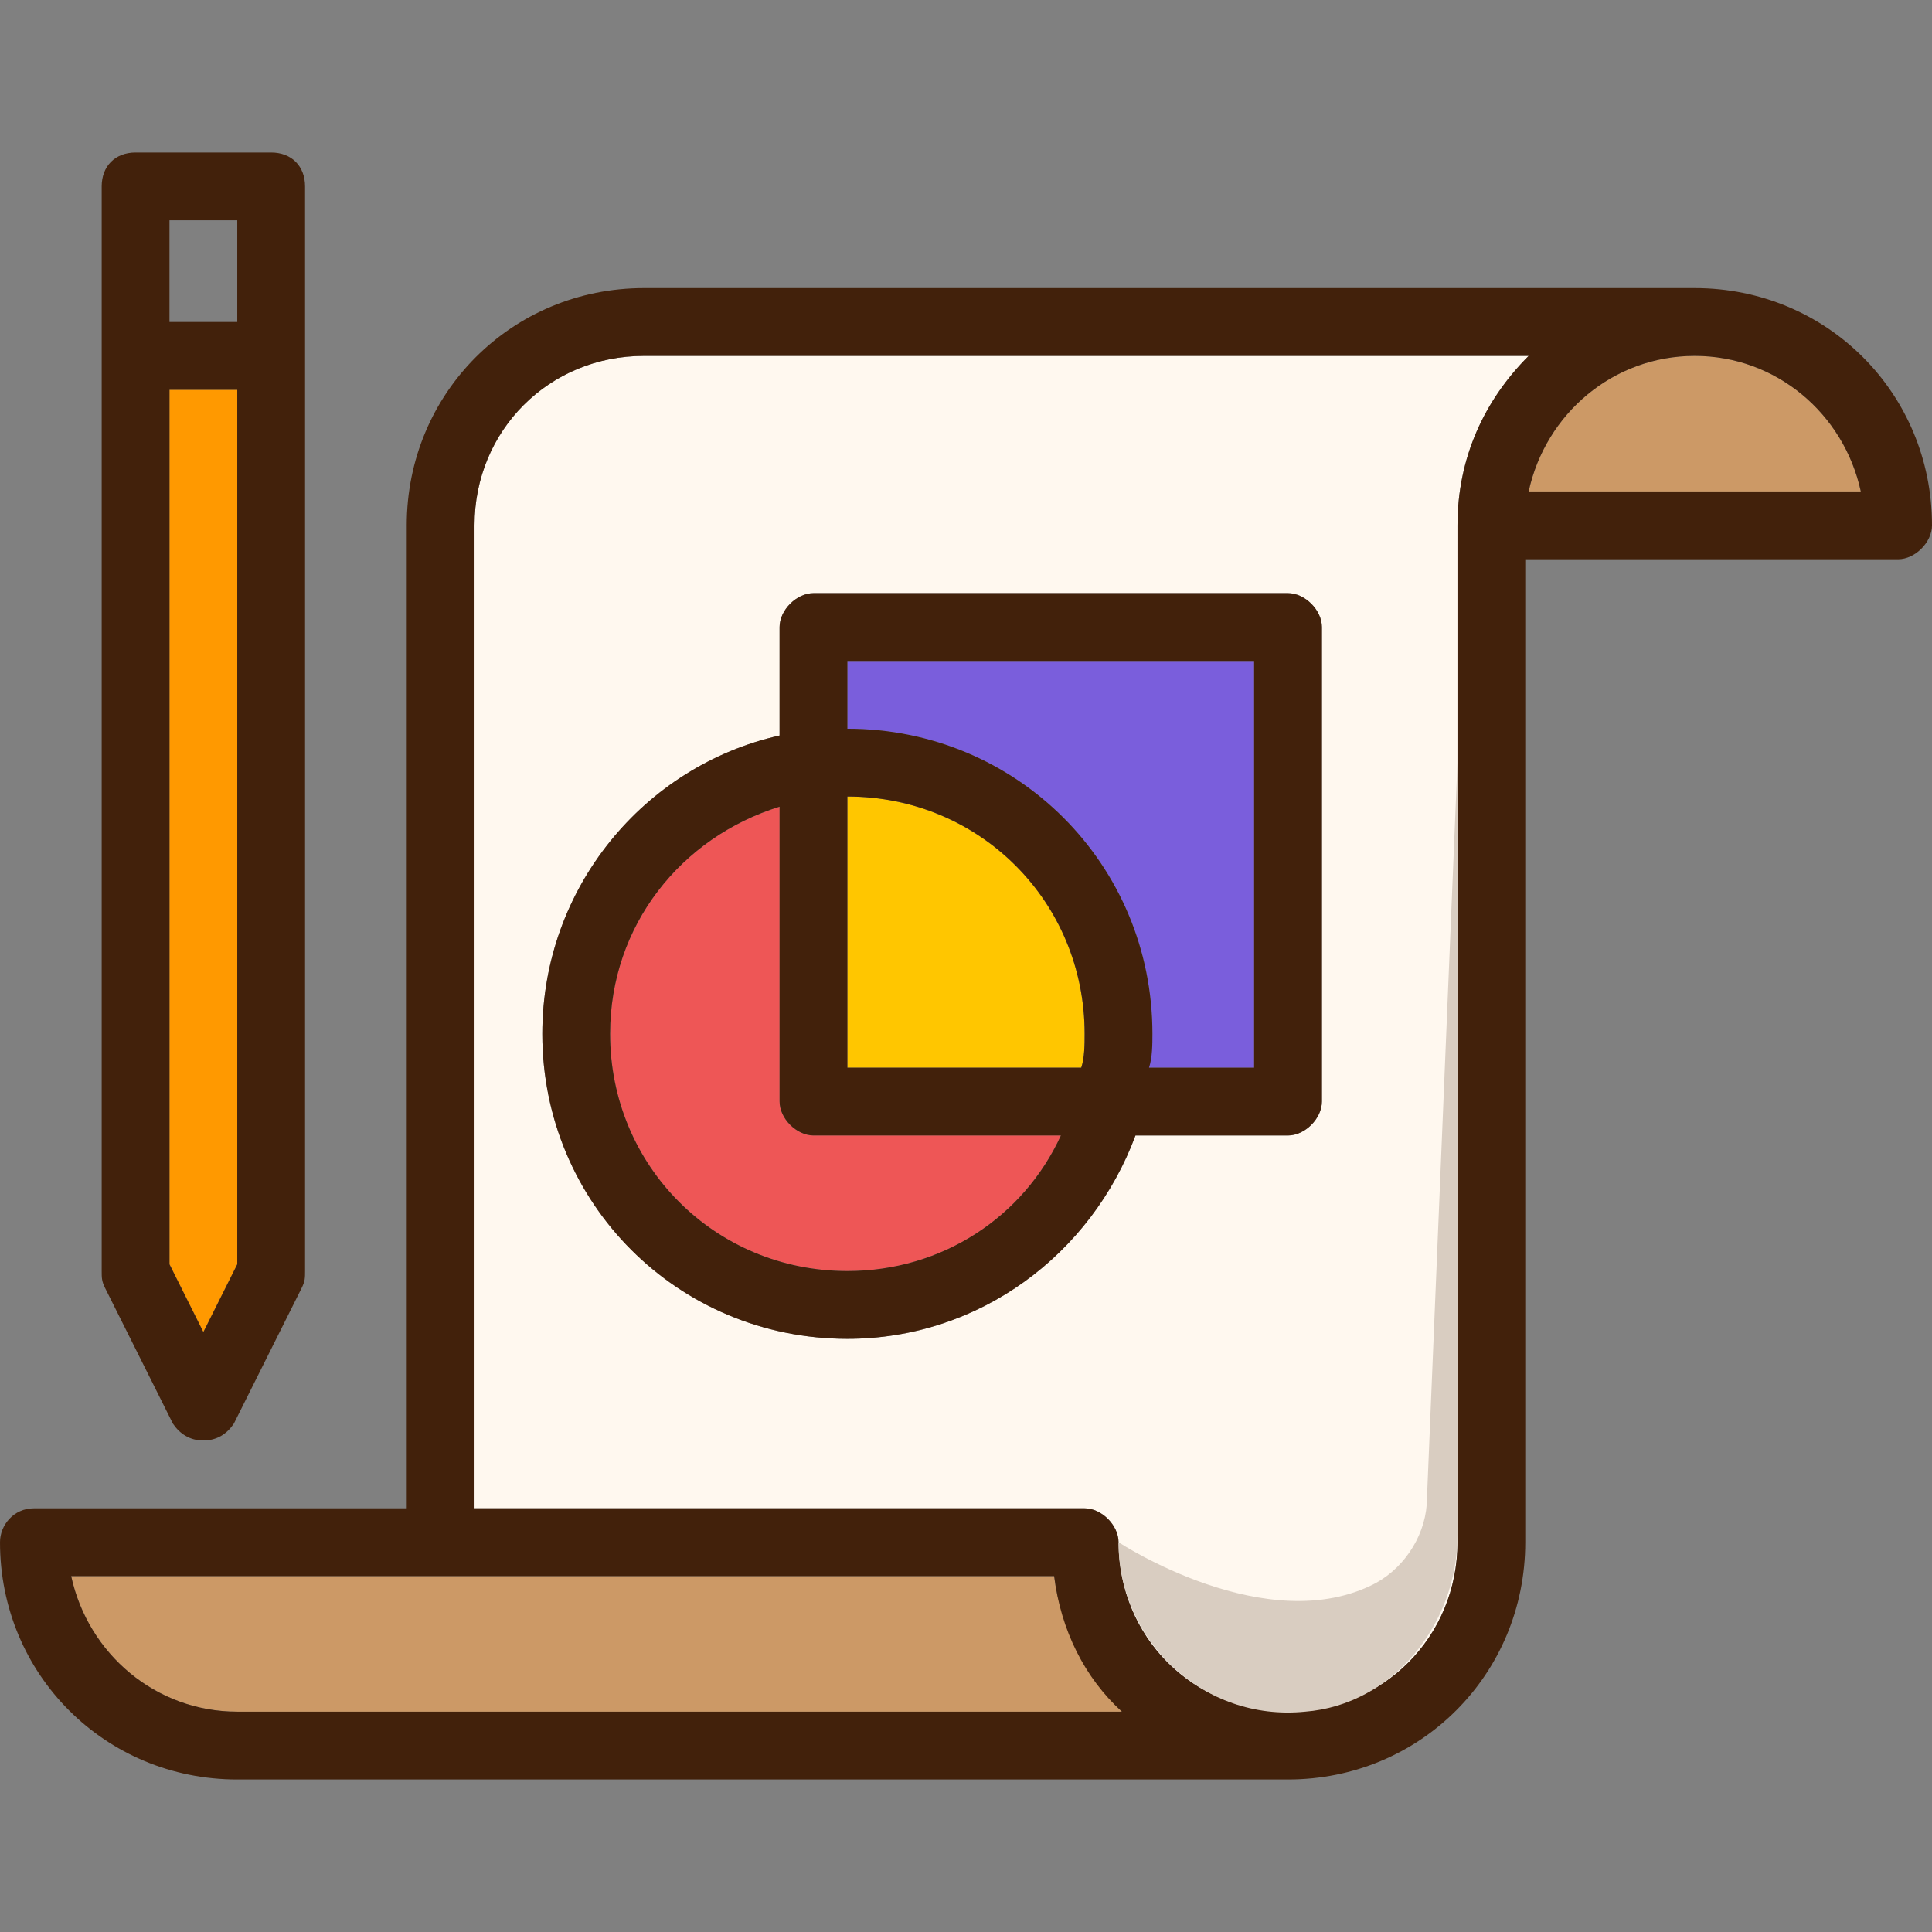
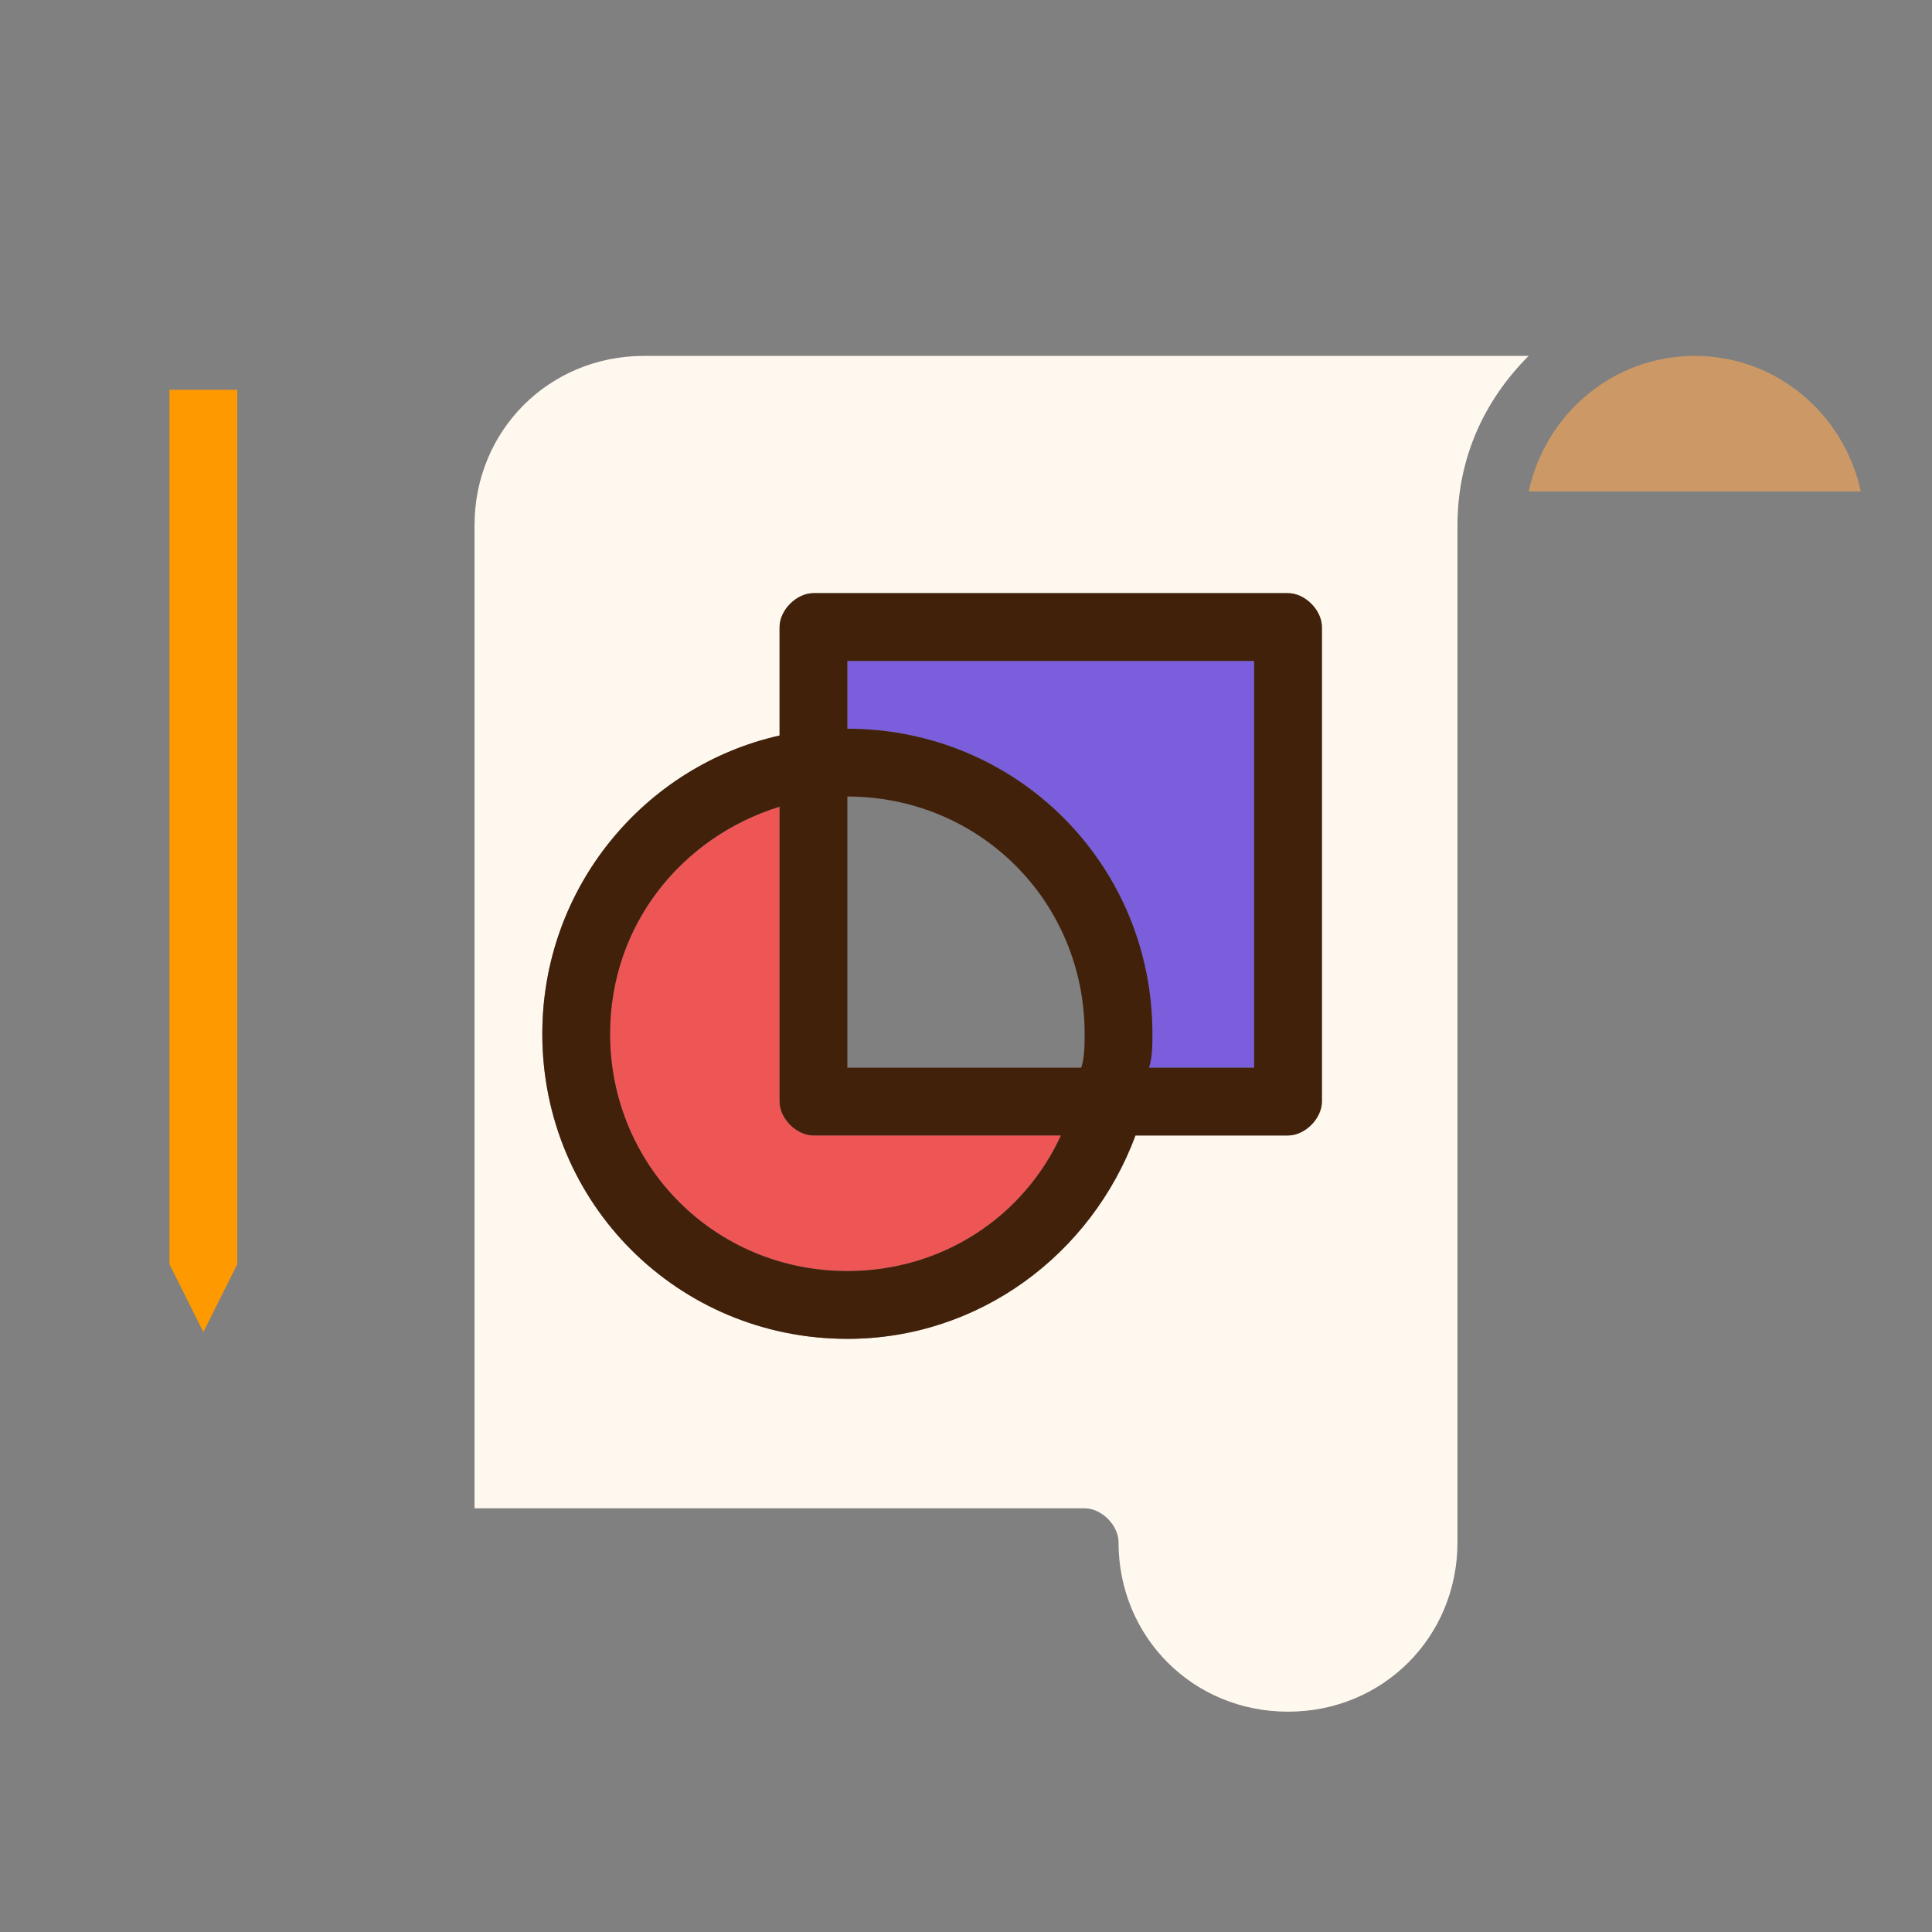
<svg xmlns="http://www.w3.org/2000/svg" height="800px" width="800px" version="1.1" id="Layer_1" viewBox="0 0 456 456" xml:space="preserve" fill="#000000">
  <rect x="0" y="0" width="456" height="456" fill="#808080" stroke="none" />
  <g id="SVGRepo_bgCarrier" stroke-width="0" />
  <g id="SVGRepo_tracerCarrier" stroke-linecap="round" stroke-linejoin="round" />
  <g id="SVGRepo_iconCarrier">
    <path style="fill:#FFF8EF;" d="M112,356V124c0-22.4,17.6-40,40-40h208.8c-10.4,10.4-16.8,24-16.8,40v240c0,22.4-17.6,40-40,40 s-40-17.6-40-40c0-4-4-8-8-8H112z M128,244c0,40,32,72,72,72c31.2,0,57.6-20,68-48h36c4,0,8-4,8-8V148c0-4-4-8-8-8H192c-4,0-8,4-8,8 v25.6C152,180.8,128,209.6,128,244z" />
    <path style="fill:#CC9966;" d="M400,84c19.2,0,35.2,13.6,39.2,32h-78.4C364.8,97.6,380.8,84,400,84z" />
    <path style="fill:#7a5edc;" d="M296,156v96h-24.8c0-2.4,0.8-5.6,0.8-8c0-40-32-72-72-72v-16H296z" />
-     <path style="fill:#CC9966;" d="M248.8,372c1.6,12.8,8,24,16,32H56c-19.2,0-35.2-13.6-39.2-32H248.8z" />
-     <path style="fill:#FFC600;" d="M200,188c31.2,0,56,24.8,56,56c0,2.4,0,5.6-0.8,8H200V188z" />
    <path style="fill:#EE5656;" d="M200,300c-31.2,0-56-24.8-56-56c0-25.6,16.8-46.4,40-53.6V260c0,4,4,8,8,8h58.4 C241.6,287.2,222.4,300,200,300z" />
    <path style="fill:#42210B;" d="M200,172c40,0,72,32,72,72c0,2.4,0,5.6-0.8,8H296v-96h-96V172z M256,244c0-31.2-24.8-56-56-56v64 h55.2C256,249.6,256,246.4,256,244z M200,316c-40,0-72-32-72-72c0-34.4,24-63.2,56-70.4V148c0-4,4-8,8-8h112c4,0,8,4,8,8v112 c0,4-4,8-8,8h-36C257.6,296,231.2,316,200,316z M144,244c0,31.2,24.8,56,56,56c22.4,0,41.6-12.8,50.4-32H192c-4,0-8-4-8-8v-69.6 C160.8,197.6,144,218.4,144,244z" />
    <polygon style="fill:#FF9900;" points="56,92 56,298.4 48,314.4 40,298.4 40,92 " />
    <g>
-       <path style="fill:#42210B;" d="M56,76V52H40v24H56z M40,298.4l8,16l8-16V92H40V298.4z M72,44v256c0,1.6,0,2.4-0.8,4l-16,32 c-1.6,2.4-4,4-7.2,4s-5.6-1.6-7.2-4l-16-32c-0.8-1.6-0.8-2.4-0.8-4V44c0-4.8,3.2-8,8-8h32C68.8,36,72,39.2,72,44z" />
-       <path style="fill:#42210B;" d="M439.2,116c-4-18.4-20-32-39.2-32s-35.2,13.6-39.2,32H439.2z M248.8,372h-232c4,18.4,20,32,39.2,32 h208.8C256,396,250.4,384.8,248.8,372z M96,124c0-31.2,24.8-56,56-56h248c31.2,0,56,24.8,56,56c0,4-4,8-8,8h-88v232 c0,31.2-24.8,56-56,56H56c-31.2,0-56-24.8-56-56c0-4,3.2-8,8-8h88V124z M360.8,84H152c-22.4,0-40,17.6-40,40v232h144c4,0,8,4,8,8 c0,22.4,17.6,40,40,40s40-17.6,40-40V124C344,108,350.4,94.4,360.8,84z" />
-     </g>
-     <path style="fill:#D9CDC1;" d="M308,404c20.8-1.6,36-20.8,36-41.6V180l-7.2,173.6c0,8-4.8,16-12,20C299.2,387.2,264,364,264,364 C264,387.2,284,406.4,308,404z" />
+       </g>
  </g>
</svg>